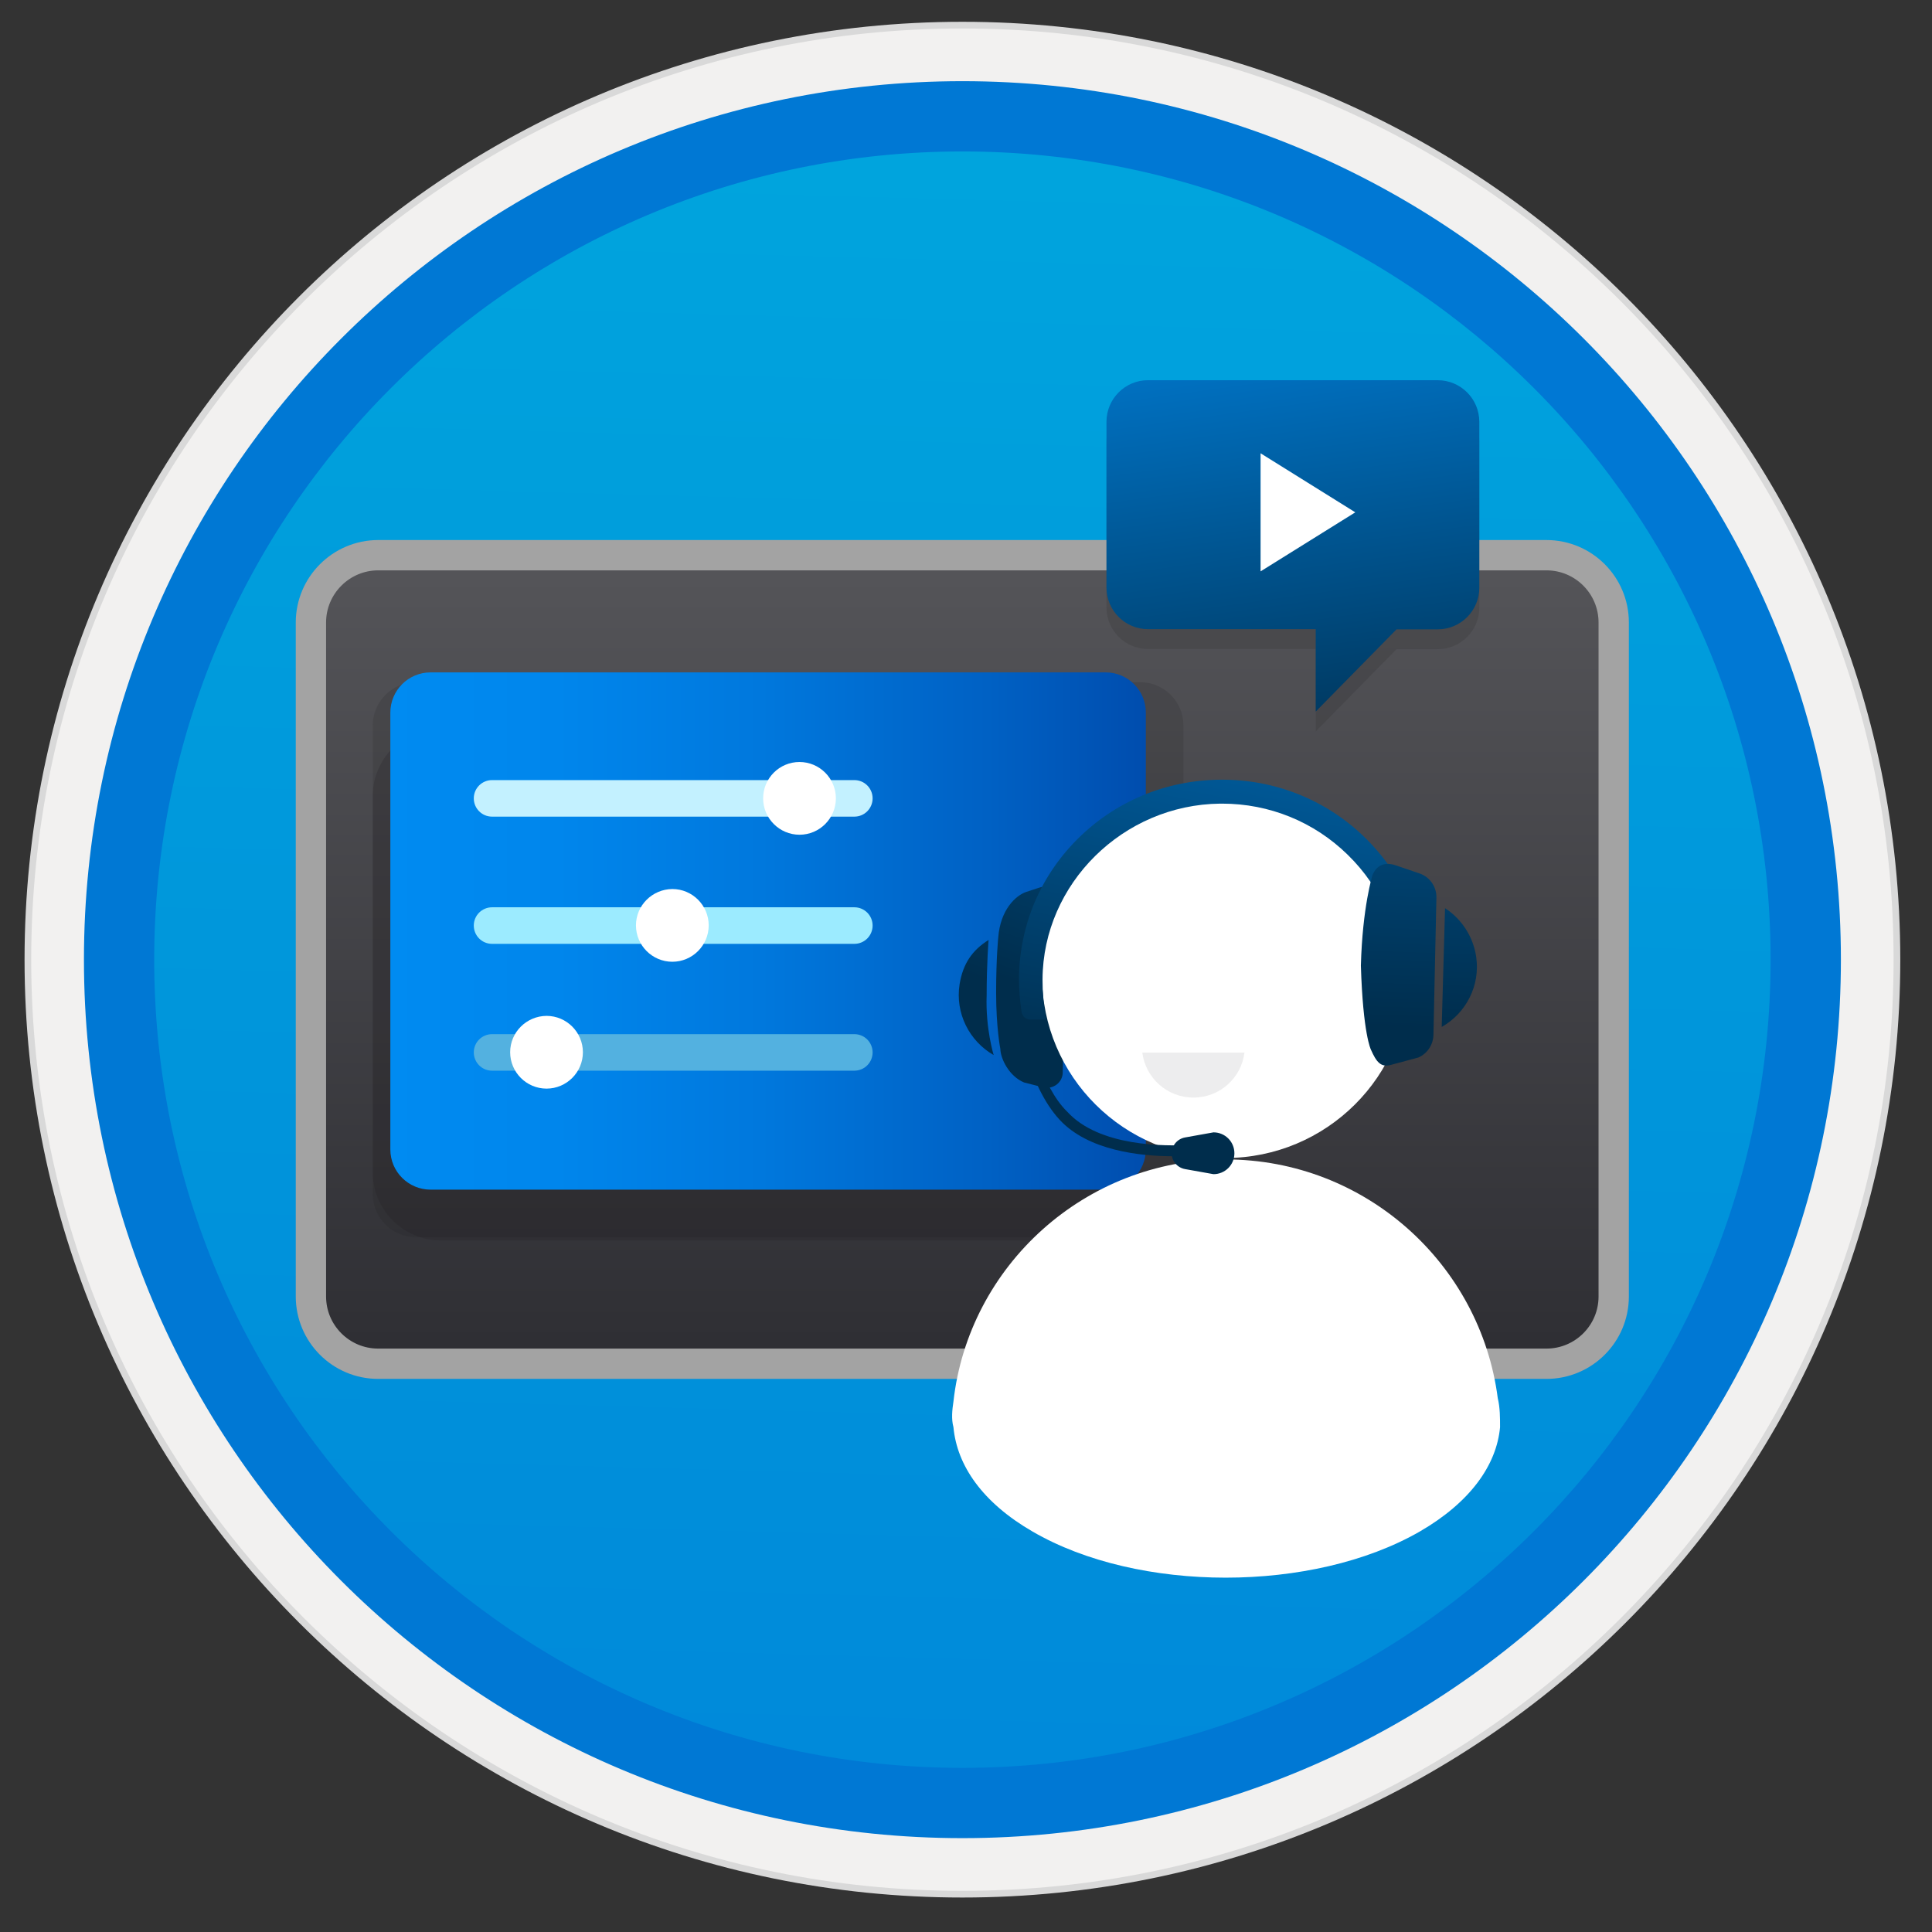
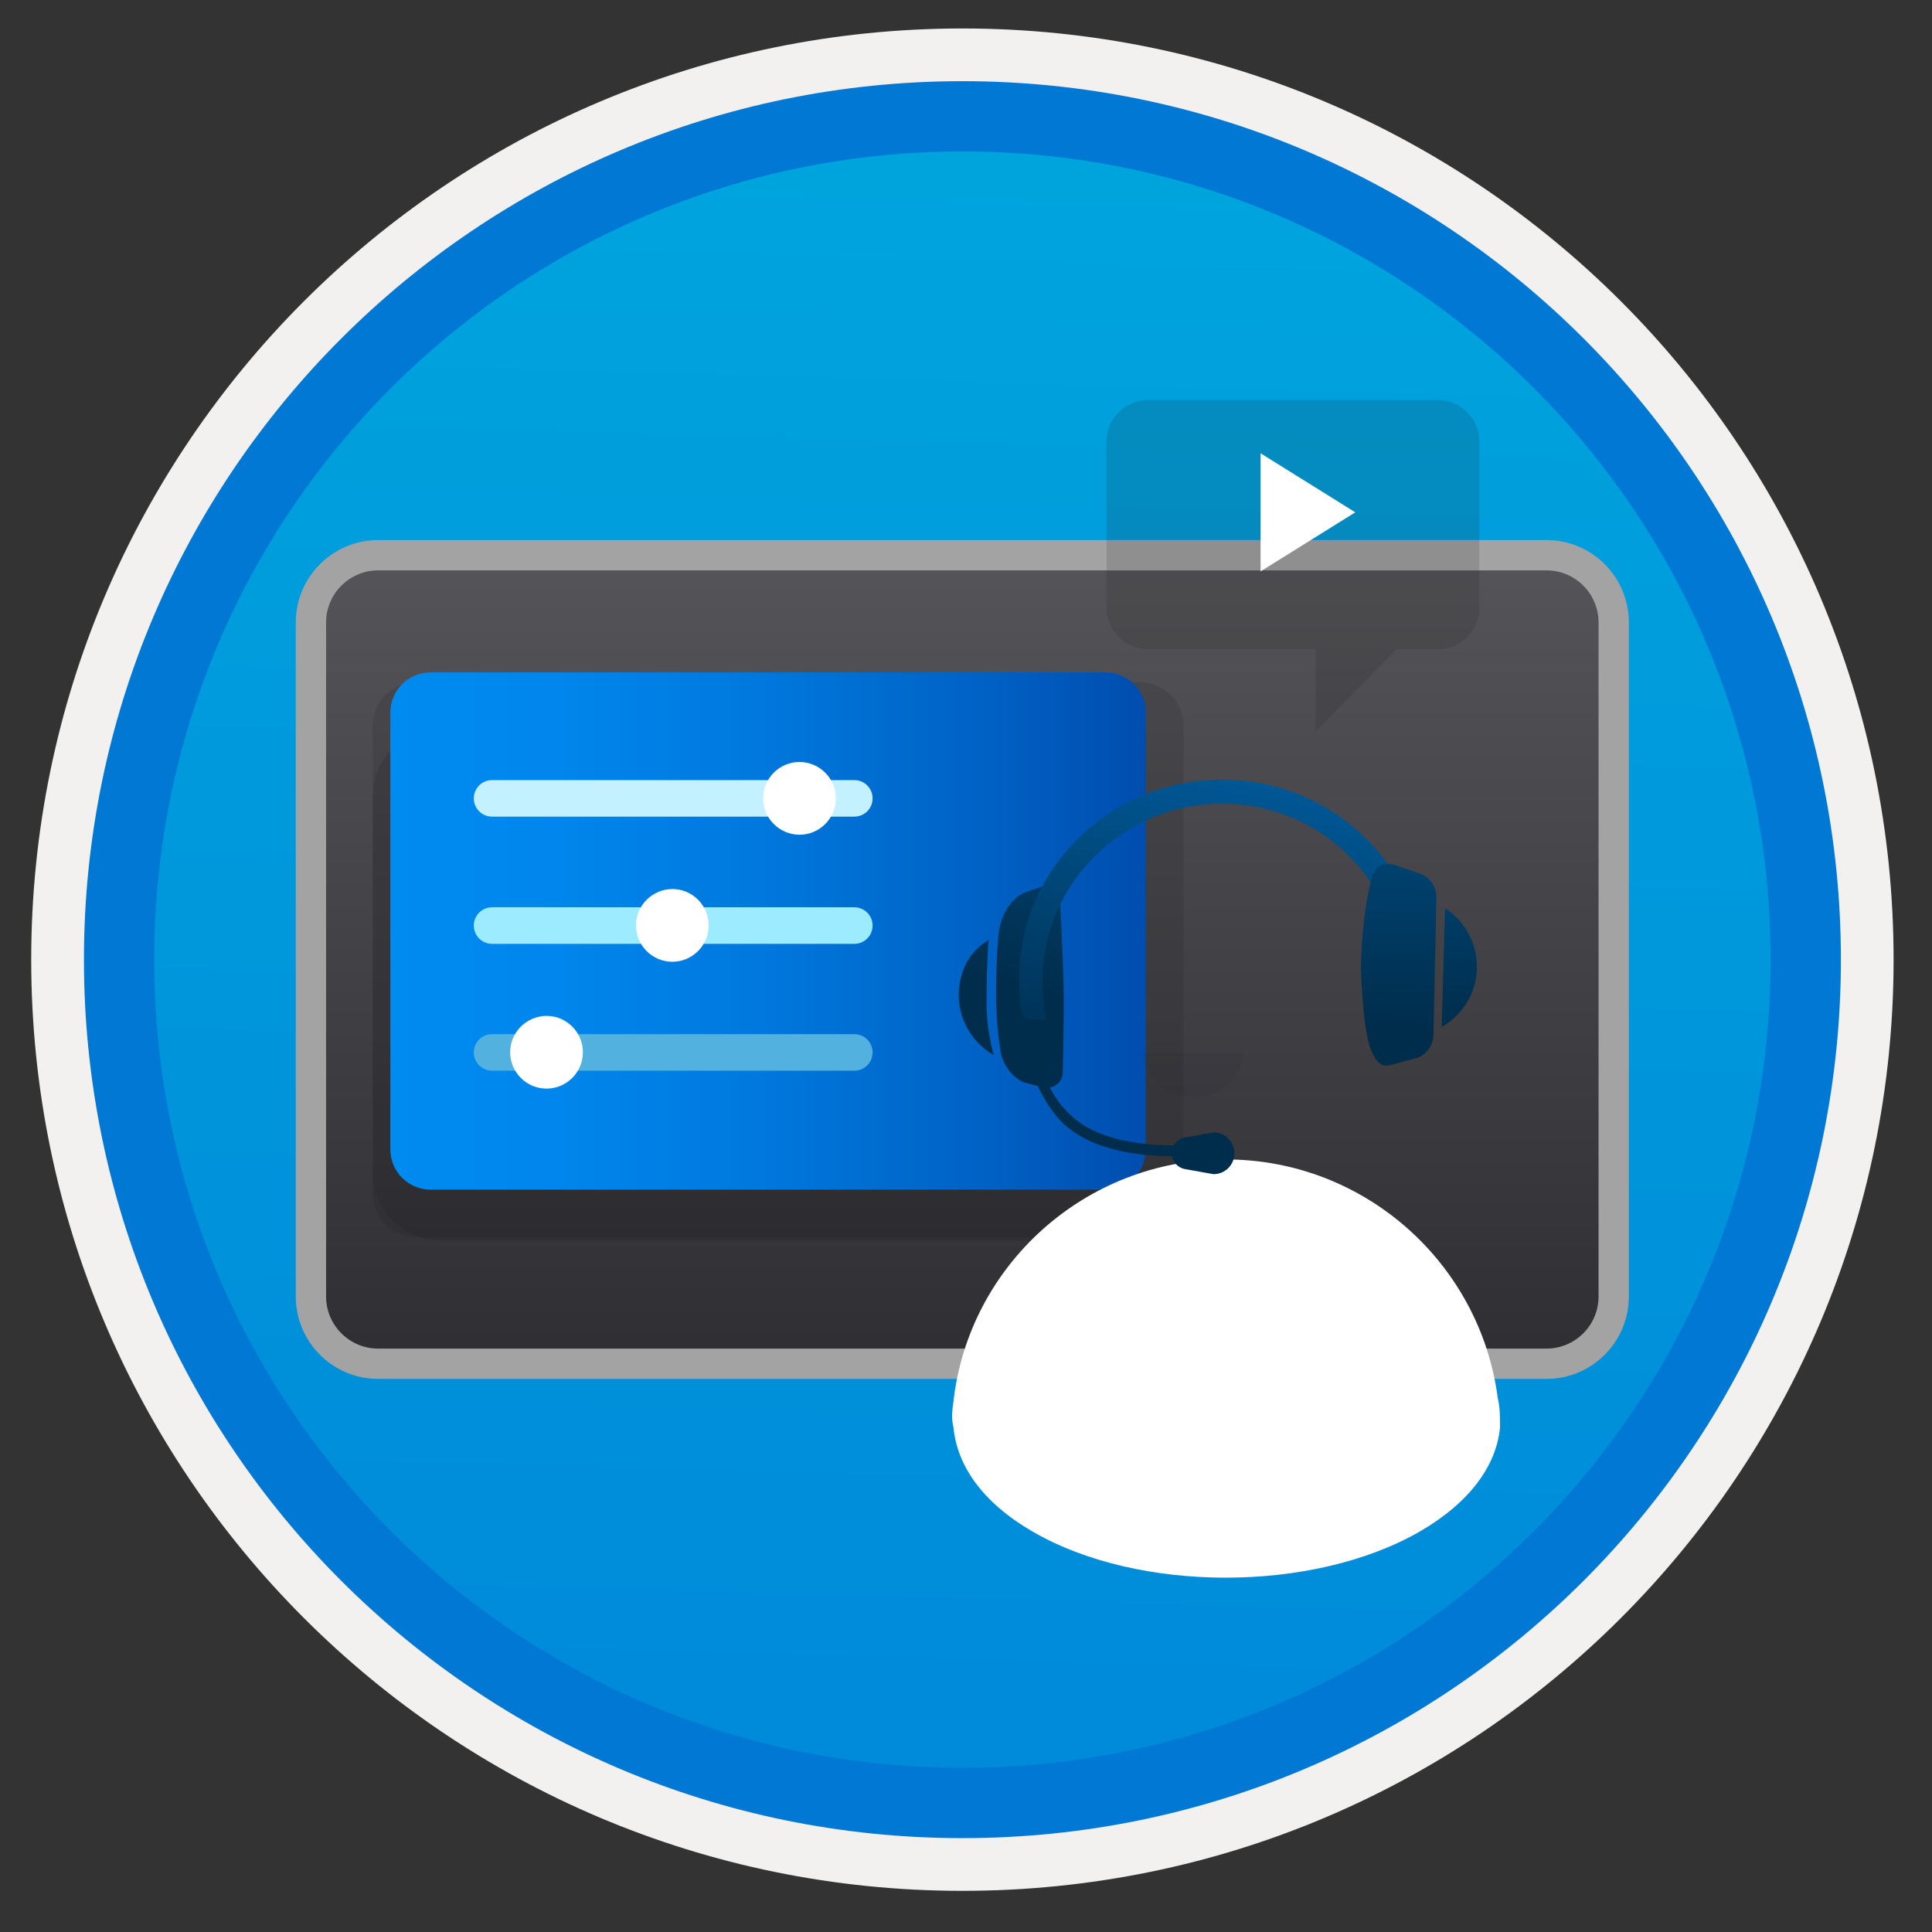
<svg xmlns="http://www.w3.org/2000/svg" width="103" height="103" viewBox="0 0 103 103" fill="none">
  <rect x="0" y="0" width="103" height="103" fill="#333333" stroke="none" />
  <path opacity="0.15" d="M20.164 31.473H82.444C84.429 31.473 86.031 33.084 86.031 35.06V70.991C86.031 72.977 84.42 74.579 82.444 74.579H20.164C18.178 74.579 16.576 72.968 16.576 70.991V35.06C16.576 33.084 18.187 31.473 20.164 31.473Z" fill="#1F1D20" />
  <path d="M51.309 97.967C77.161 97.967 98.115 77.014 98.115 51.161C98.115 25.309 77.161 4.356 51.309 4.356C25.456 4.356 4.503 25.309 4.503 51.161C4.503 77.014 25.456 97.967 51.309 97.967Z" fill="url(#paint0_linear)" />
-   <path fill-rule="evenodd" clip-rule="evenodd" d="M51.309 1.162C23.695 1.162 1.309 23.548 1.309 51.162C1.309 78.775 23.695 101.162 51.309 101.162C78.922 101.162 101.309 78.775 101.309 51.162C101.309 23.548 78.922 1.162 51.309 1.162ZM51.309 96.918C26.037 96.918 5.552 76.433 5.552 51.162C5.552 25.89 26.037 5.405 51.309 5.405C76.58 5.405 97.065 25.89 97.065 51.162C97.065 76.433 76.58 96.918 51.309 96.918Z" fill="#D9D9D9" />
  <path fill-rule="evenodd" clip-rule="evenodd" d="M5.411 51.162C5.411 76.508 25.962 97.059 51.308 97.059C76.655 97.059 97.206 76.508 97.206 51.162C97.206 25.815 76.655 5.264 51.308 5.264C25.962 5.264 5.411 25.815 5.411 51.162ZM51.308 1.518C23.892 1.518 1.664 23.745 1.664 51.162C1.664 78.578 23.892 100.806 51.308 100.806C78.725 100.806 100.952 78.578 100.952 51.162C100.952 23.745 78.725 1.518 51.308 1.518Z" fill="#F2F1F0" />
  <path fill-rule="evenodd" clip-rule="evenodd" d="M8.221 51.161C8.221 74.963 27.508 94.249 51.309 94.249C75.11 94.249 94.396 74.963 94.396 51.161C94.396 27.36 75.11 8.074 51.309 8.074C27.508 8.074 8.221 27.36 8.221 51.161ZM51.309 4.328C25.447 4.328 4.475 25.3 4.475 51.161C4.475 77.023 25.447 97.996 51.309 97.996C77.17 97.996 98.143 77.023 98.143 51.161C98.143 25.3 77.18 4.328 51.309 4.328Z" fill="#0078D4" />
  <path d="M20.164 29.599H82.444C84.429 29.599 86.031 31.21 86.031 33.187V69.118C86.031 71.103 84.42 72.705 82.444 72.705H20.164C18.178 72.705 16.576 71.094 16.576 69.118V33.187C16.576 31.21 18.187 29.599 20.164 29.599Z" fill="url(#paint1_linear)" stroke="#A3A3A3" stroke-width="1.616" />
  <path opacity="0.15" d="M58.989 23.548V32.381C58.989 33.608 59.982 34.601 61.209 34.601H70.145V38.994L74.454 34.61H76.646C77.873 34.61 78.866 33.618 78.866 32.391V23.548C78.866 22.321 77.873 21.328 76.646 21.328H61.219C59.982 21.328 58.989 22.321 58.989 23.548Z" fill="#1F1D20" />
  <path opacity="0.15" d="M60.787 36.371H22.177C20.903 36.371 19.873 37.402 19.873 38.676V63.657C19.873 64.931 20.903 65.961 22.177 65.961H60.787C62.061 65.961 63.092 64.931 63.092 63.657V38.676C63.092 37.402 62.061 36.371 60.787 36.371Z" fill="#1F1D20" />
  <path opacity="0.2" d="M56.141 38.816H23.498C21.503 38.816 19.873 40.437 19.873 42.441V62.505C19.873 64.5 21.494 66.13 23.498 66.13H56.132C58.127 66.13 59.757 64.509 59.757 62.505V42.432C59.757 40.427 58.136 38.816 56.141 38.816Z" fill="#1F1D21" />
  <path d="M58.951 35.847H22.955C21.765 35.847 20.81 36.812 20.81 37.992V61.278C20.81 62.467 21.774 63.423 22.955 63.423H58.942C60.131 63.423 61.087 62.458 61.087 61.278V38.001C61.096 36.812 60.131 35.847 58.951 35.847Z" fill="url(#paint2_linear)" />
-   <path d="M58.989 22.49V31.323C58.989 32.55 59.982 33.543 61.209 33.543H70.145V37.936L74.454 33.552H76.646C77.873 33.552 78.866 32.559 78.866 31.332V22.49C78.866 21.263 77.873 20.27 76.646 20.27H61.219C59.982 20.261 58.989 21.263 58.989 22.49Z" fill="url(#paint3_linear)" />
  <path d="M51.158 52.473C50.915 54.028 51.683 55.508 52.975 56.248C52.975 56.248 52.535 54.824 52.601 53.063C52.601 51.34 52.704 50.112 52.704 50.112C51.833 50.656 51.336 51.377 51.158 52.473Z" fill="url(#paint4_linear)" />
  <path d="M55.589 57.962L54.596 57.709C53.8 57.381 53.341 56.444 53.331 55.92C53.331 55.92 53.106 54.796 53.106 52.932C53.106 51.068 53.219 49.981 53.219 49.981C53.331 48.492 54.156 47.743 54.699 47.555L55.411 47.321C55.945 47.143 56.507 47.527 56.525 48.099C56.525 48.099 56.666 50.956 56.703 52.52C56.741 54.084 56.657 57.156 56.657 57.156C56.666 57.709 56.132 58.112 55.589 57.962Z" fill="url(#paint5_linear)" />
  <path d="M50.831 74.719C51.637 67.488 57.838 61.812 65.341 61.812C72.778 61.812 78.923 67.376 79.85 74.541C79.972 75.038 79.972 75.59 79.972 76.087C79.784 78.129 78.361 80.105 75.691 81.65C69.987 84.929 60.685 84.929 55.047 81.65C52.377 80.105 51.019 78.129 50.831 76.087C50.71 75.646 50.766 75.15 50.831 74.719Z" fill="white" />
-   <path d="M65.321 61.737C59.926 61.737 55.552 57.391 55.552 52.023C55.552 46.656 59.926 42.31 65.321 42.31C70.717 42.31 75.091 46.656 75.091 52.023C75.091 57.381 70.717 61.737 65.321 61.737Z" fill="white" />
  <path d="M57.594 44.586C59.674 42.591 62.428 41.514 65.359 41.57C68.207 41.617 70.886 42.76 72.881 44.764C74.885 46.778 75.991 49.447 75.991 52.267C75.991 52.838 75.944 53.419 75.85 53.981C75.813 54.206 75.616 54.374 75.382 54.374H74.614C74.567 54.374 74.529 54.356 74.501 54.318C74.483 54.3 74.464 54.262 74.473 54.206C74.604 53.569 74.679 52.913 74.679 52.258C74.679 49.728 73.677 47.349 71.85 45.57C70.052 43.809 67.673 42.844 65.153 42.844C65.116 42.844 65.088 42.844 65.05 42.844C59.88 42.9 55.608 47.106 55.58 52.211C55.58 52.876 55.627 53.7 55.768 54.346C55.777 54.393 55.777 54.365 55.749 54.403C55.73 54.421 55.758 54.356 55.702 54.356H54.934C54.7 54.356 54.503 54.187 54.466 53.962C54.372 53.363 54.325 52.754 54.325 52.136C54.353 49.27 55.515 46.581 57.594 44.586Z" fill="url(#paint6_linear)" />
  <path d="M78.697 50.993C78.931 52.548 78.154 54.019 76.861 54.749L77.039 48.417C77.901 48.979 78.529 49.897 78.697 50.993Z" fill="url(#paint7_linear)" />
  <path d="M74.153 56.772L75.615 56.379C76.092 56.173 76.401 55.705 76.42 55.189L76.579 47.855C76.589 47.284 76.242 46.769 75.699 46.572L74.406 46.132C73.873 45.954 73.413 46.075 73.17 46.656C73.17 46.656 72.636 48.342 72.552 51.48C72.664 55.133 73.086 55.957 73.086 55.957C73.376 56.613 73.61 56.922 74.153 56.772Z" fill="url(#paint8_linear)" />
  <path d="M63.177 62.327L64.694 62.598C65.312 62.598 65.809 62.102 65.809 61.484C65.809 60.866 65.312 60.369 64.694 60.369L63.177 60.641C62.765 60.716 62.465 61.072 62.465 61.493C62.465 61.896 62.765 62.252 63.177 62.327Z" fill="url(#paint9_linear)" />
  <path d="M62.559 61.643C62.933 61.643 63.271 61.634 63.533 61.615C63.57 61.615 63.599 61.615 63.617 61.615V61.025C63.599 61.025 63.561 61.025 63.505 61.034C62.09 61.118 58.606 61.128 56.911 59.283C55.468 57.887 54.887 54.936 54.878 54.899L54.26 54.524C54.269 54.571 54.213 54.449 54.559 55.733C55.028 57.475 55.674 58.805 56.48 59.685C57.997 61.343 60.779 61.643 62.559 61.643Z" fill="url(#paint10_linear)" />
  <g opacity="0.2">
    <path opacity="0.4" d="M63.626 58.514C62.221 58.514 61.069 57.465 60.9 56.117H66.343C66.183 57.465 65.031 58.514 63.626 58.514Z" fill="#1F1D21" />
  </g>
  <path d="M72.254 27.314L67.205 30.461V24.166L72.254 27.314Z" fill="white" />
  <path d="M46.521 42.563C46.521 42.029 46.091 41.589 45.547 41.589H26.233C25.699 41.589 25.259 42.02 25.259 42.563C25.259 43.097 25.69 43.537 26.233 43.537H45.547C46.091 43.537 46.521 43.097 46.521 42.563Z" fill="#C3F1FF" />
  <path d="M40.685 42.563C40.685 43.631 41.557 44.502 42.624 44.502C43.692 44.502 44.563 43.631 44.563 42.563C44.563 41.495 43.692 40.624 42.624 40.624C41.557 40.624 40.685 41.486 40.685 42.563Z" fill="white" />
  <path d="M46.521 49.344C46.521 48.81 46.091 48.37 45.547 48.37H26.233C25.699 48.37 25.259 48.801 25.259 49.344C25.259 49.878 25.69 50.319 26.233 50.319H45.547C46.091 50.319 46.521 49.878 46.521 49.344Z" fill="#9CEBFF" />
  <path d="M33.905 49.335C33.905 50.403 34.776 51.274 35.844 51.274C36.912 51.274 37.783 50.403 37.783 49.335C37.783 48.267 36.912 47.396 35.844 47.396C34.776 47.406 33.905 48.267 33.905 49.335Z" fill="white" />
  <path d="M46.521 56.107C46.521 55.573 46.091 55.133 45.547 55.133H26.233C25.699 55.133 25.259 55.564 25.259 56.107C25.259 56.641 25.69 57.081 26.233 57.081H45.547C46.091 57.081 46.521 56.641 46.521 56.107Z" fill="#53B1E0" />
  <path d="M27.198 56.098C27.198 57.166 28.069 58.037 29.137 58.037C30.205 58.037 31.076 57.166 31.076 56.098C31.076 55.03 30.205 54.159 29.137 54.159C28.069 54.168 27.198 55.03 27.198 56.098Z" fill="white" />
  <defs>
    <linearGradient id="paint0_linear" x1="53.079" y1="-13.63" x2="49.097" y2="132.138" gradientUnits="userSpaceOnUse">
      <stop stop-color="#00ABDE" />
      <stop offset="1" stop-color="#007ED8" />
    </linearGradient>
    <linearGradient id="paint1_linear" x1="51.304" y1="29.599" x2="51.304" y2="72.705" gradientUnits="userSpaceOnUse">
      <stop stop-color="#555559" />
      <stop offset="1" stop-color="#2E2E33" />
    </linearGradient>
    <linearGradient id="paint2_linear" x1="20.809" y1="49.641" x2="61.095" y2="49.641" gradientUnits="userSpaceOnUse">
      <stop stop-color="#008BF1" />
      <stop offset="0.22" stop-color="#0086EC" />
      <stop offset="0.49" stop-color="#0078DD" />
      <stop offset="0.79" stop-color="#0061C4" />
      <stop offset="1" stop-color="#004DAE" />
    </linearGradient>
    <linearGradient id="paint3_linear" x1="67.219" y1="14.583" x2="72.712" y2="54.209" gradientUnits="userSpaceOnUse">
      <stop stop-color="#007ED8" />
      <stop offset="0.707" stop-color="#002D4C" />
    </linearGradient>
    <linearGradient id="paint4_linear" x1="63.386" y1="21.436" x2="48.318" y2="65.136" gradientUnits="userSpaceOnUse">
      <stop stop-color="#007ED8" />
      <stop offset="0.707" stop-color="#002D4C" />
    </linearGradient>
    <linearGradient id="paint5_linear" x1="66.266" y1="20.594" x2="50.598" y2="66.034" gradientUnits="userSpaceOnUse">
      <stop stop-color="#007ED8" />
      <stop offset="0.707" stop-color="#002D4C" />
    </linearGradient>
    <linearGradient id="paint6_linear" x1="69.885" y1="26.042" x2="61.53" y2="72.345" gradientUnits="userSpaceOnUse">
      <stop stop-color="#007ED8" />
      <stop offset="0.707" stop-color="#002D4C" />
    </linearGradient>
    <linearGradient id="paint7_linear" x1="78.823" y1="20.862" x2="77.283" y2="68.941" gradientUnits="userSpaceOnUse">
      <stop stop-color="#007ED8" />
      <stop offset="0.707" stop-color="#002D4C" />
    </linearGradient>
    <linearGradient id="paint8_linear" x1="75.532" y1="20.656" x2="73.988" y2="68.876" gradientUnits="userSpaceOnUse">
      <stop stop-color="#007ED8" />
      <stop offset="0.707" stop-color="#002D4C" />
    </linearGradient>
    <linearGradient id="paint9_linear" x1="71.549" y1="20.424" x2="63.007" y2="67.763" gradientUnits="userSpaceOnUse">
      <stop stop-color="#007ED8" />
      <stop offset="0.707" stop-color="#002D4C" />
    </linearGradient>
    <linearGradient id="paint10_linear" x1="64.559" y1="26.923" x2="57.555" y2="65.734" gradientUnits="userSpaceOnUse">
      <stop stop-color="#007ED8" />
      <stop offset="0.707" stop-color="#002D4C" />
    </linearGradient>
  </defs>
</svg>